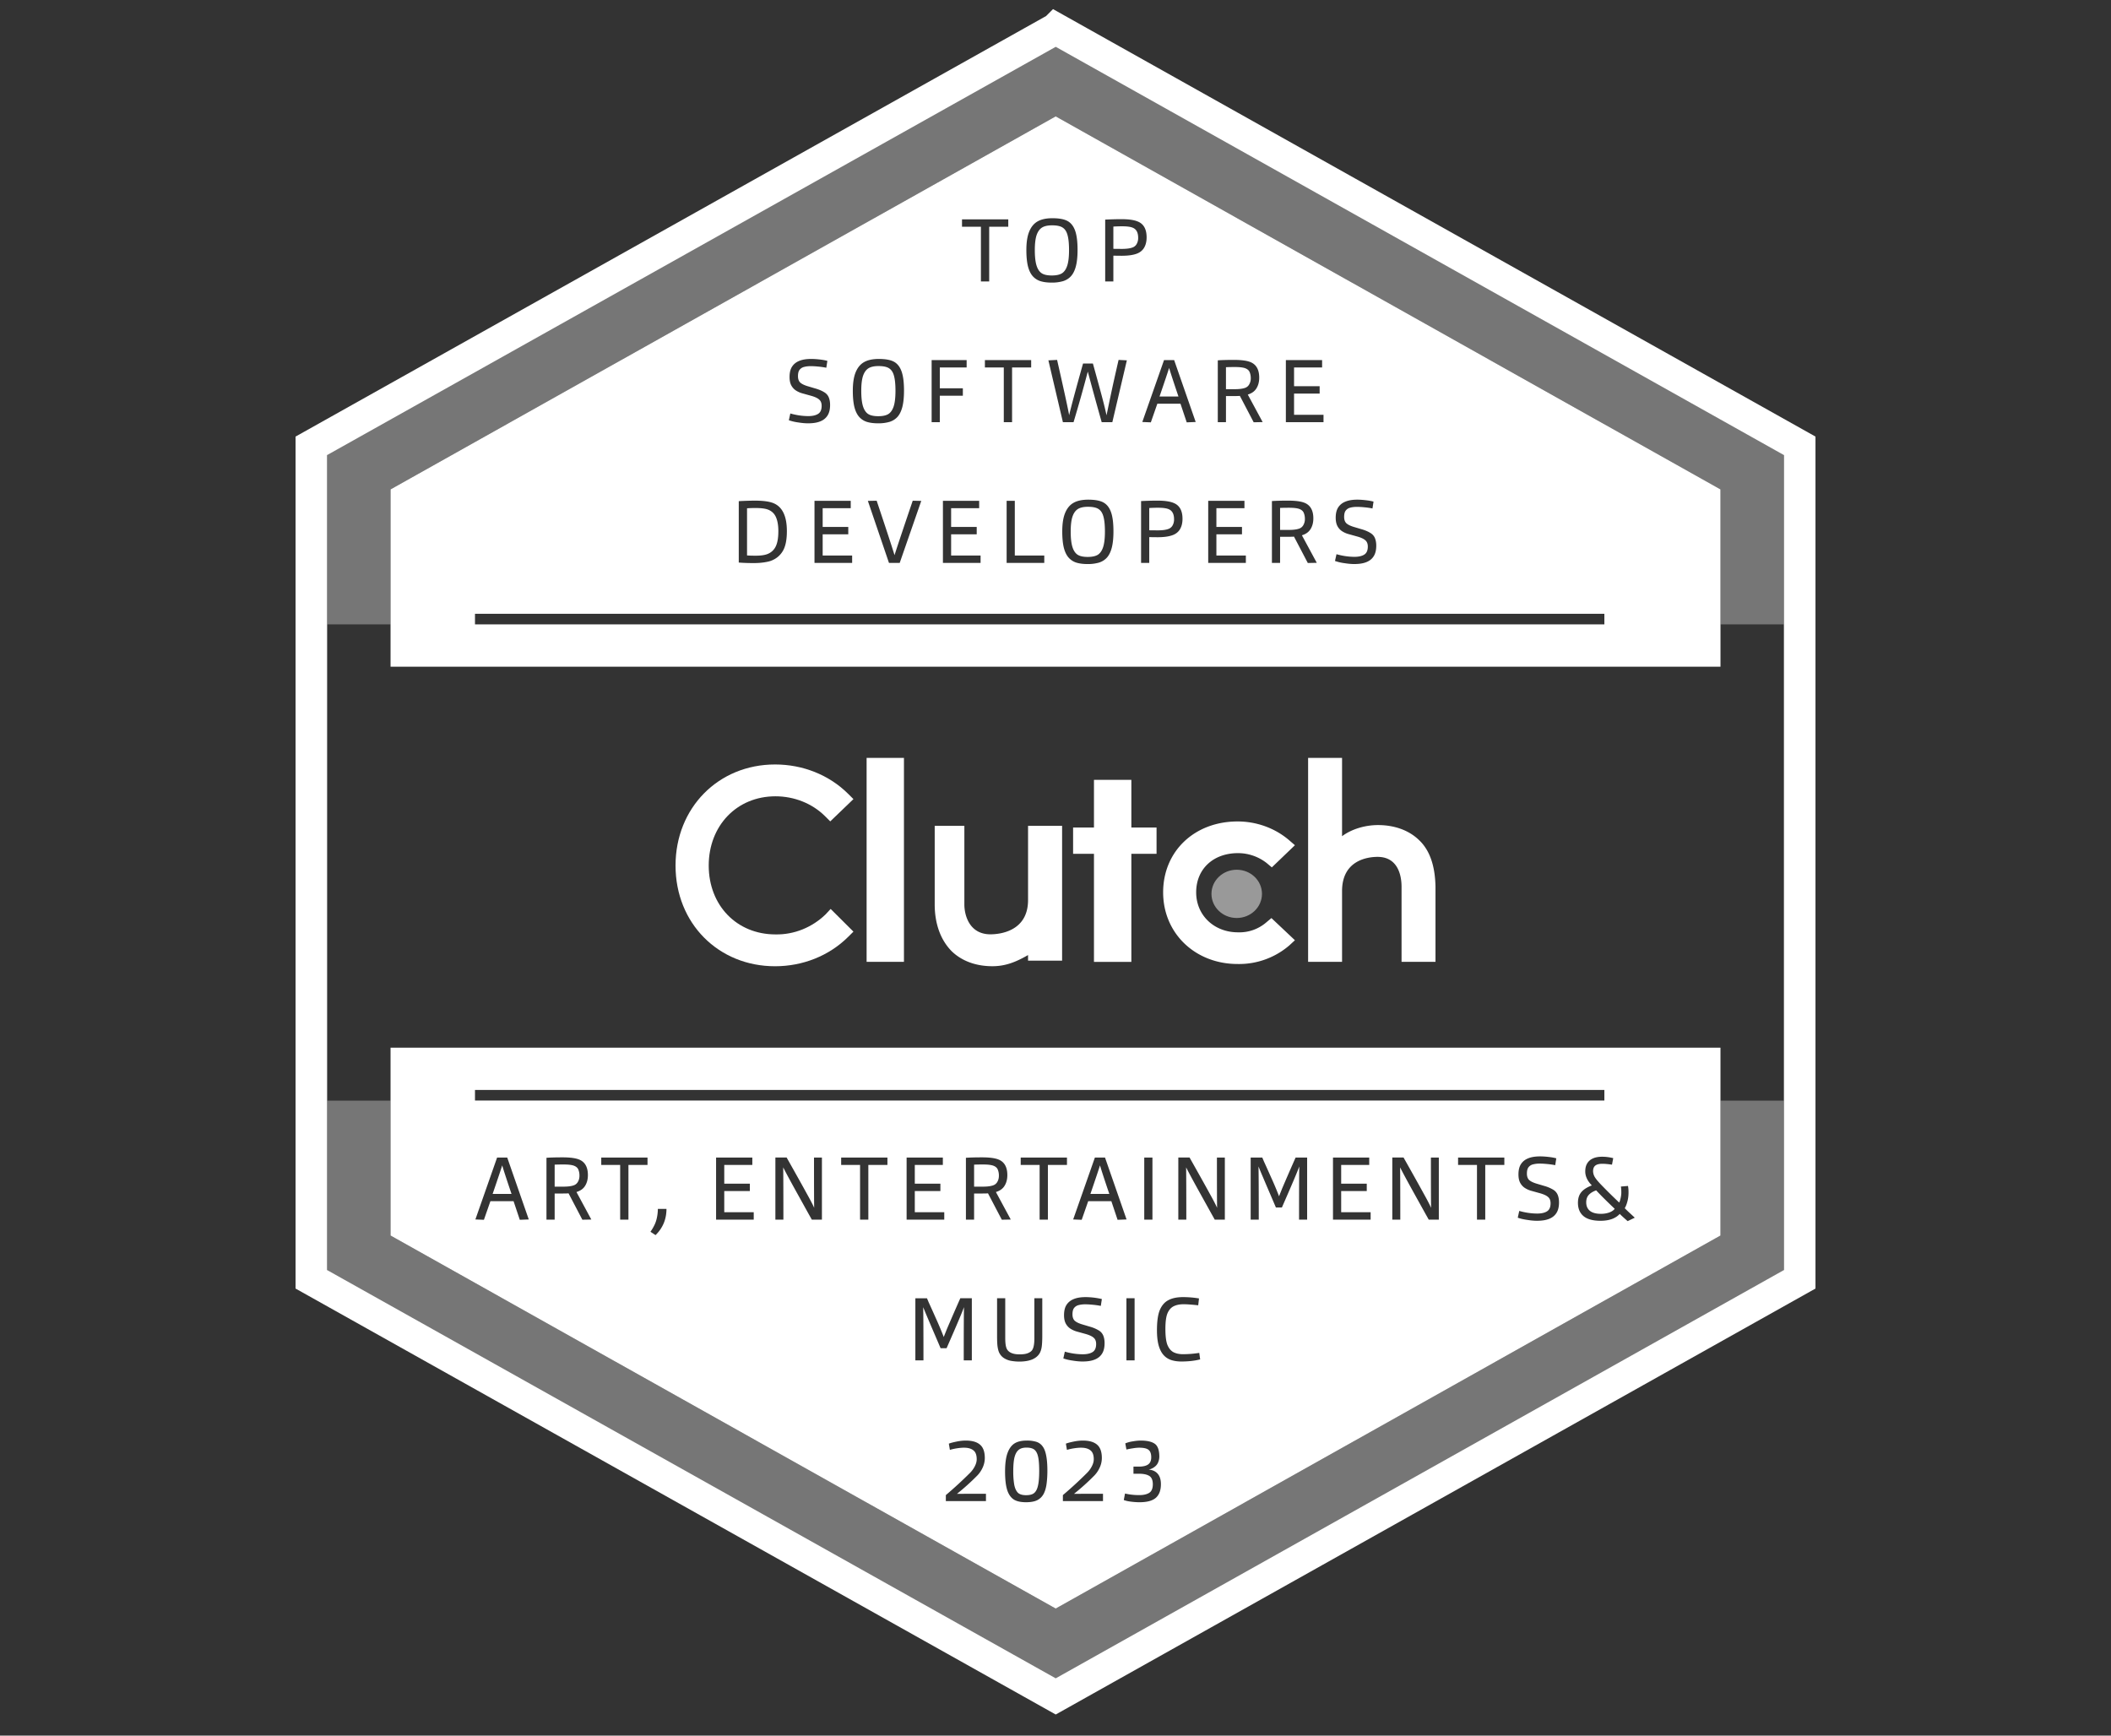
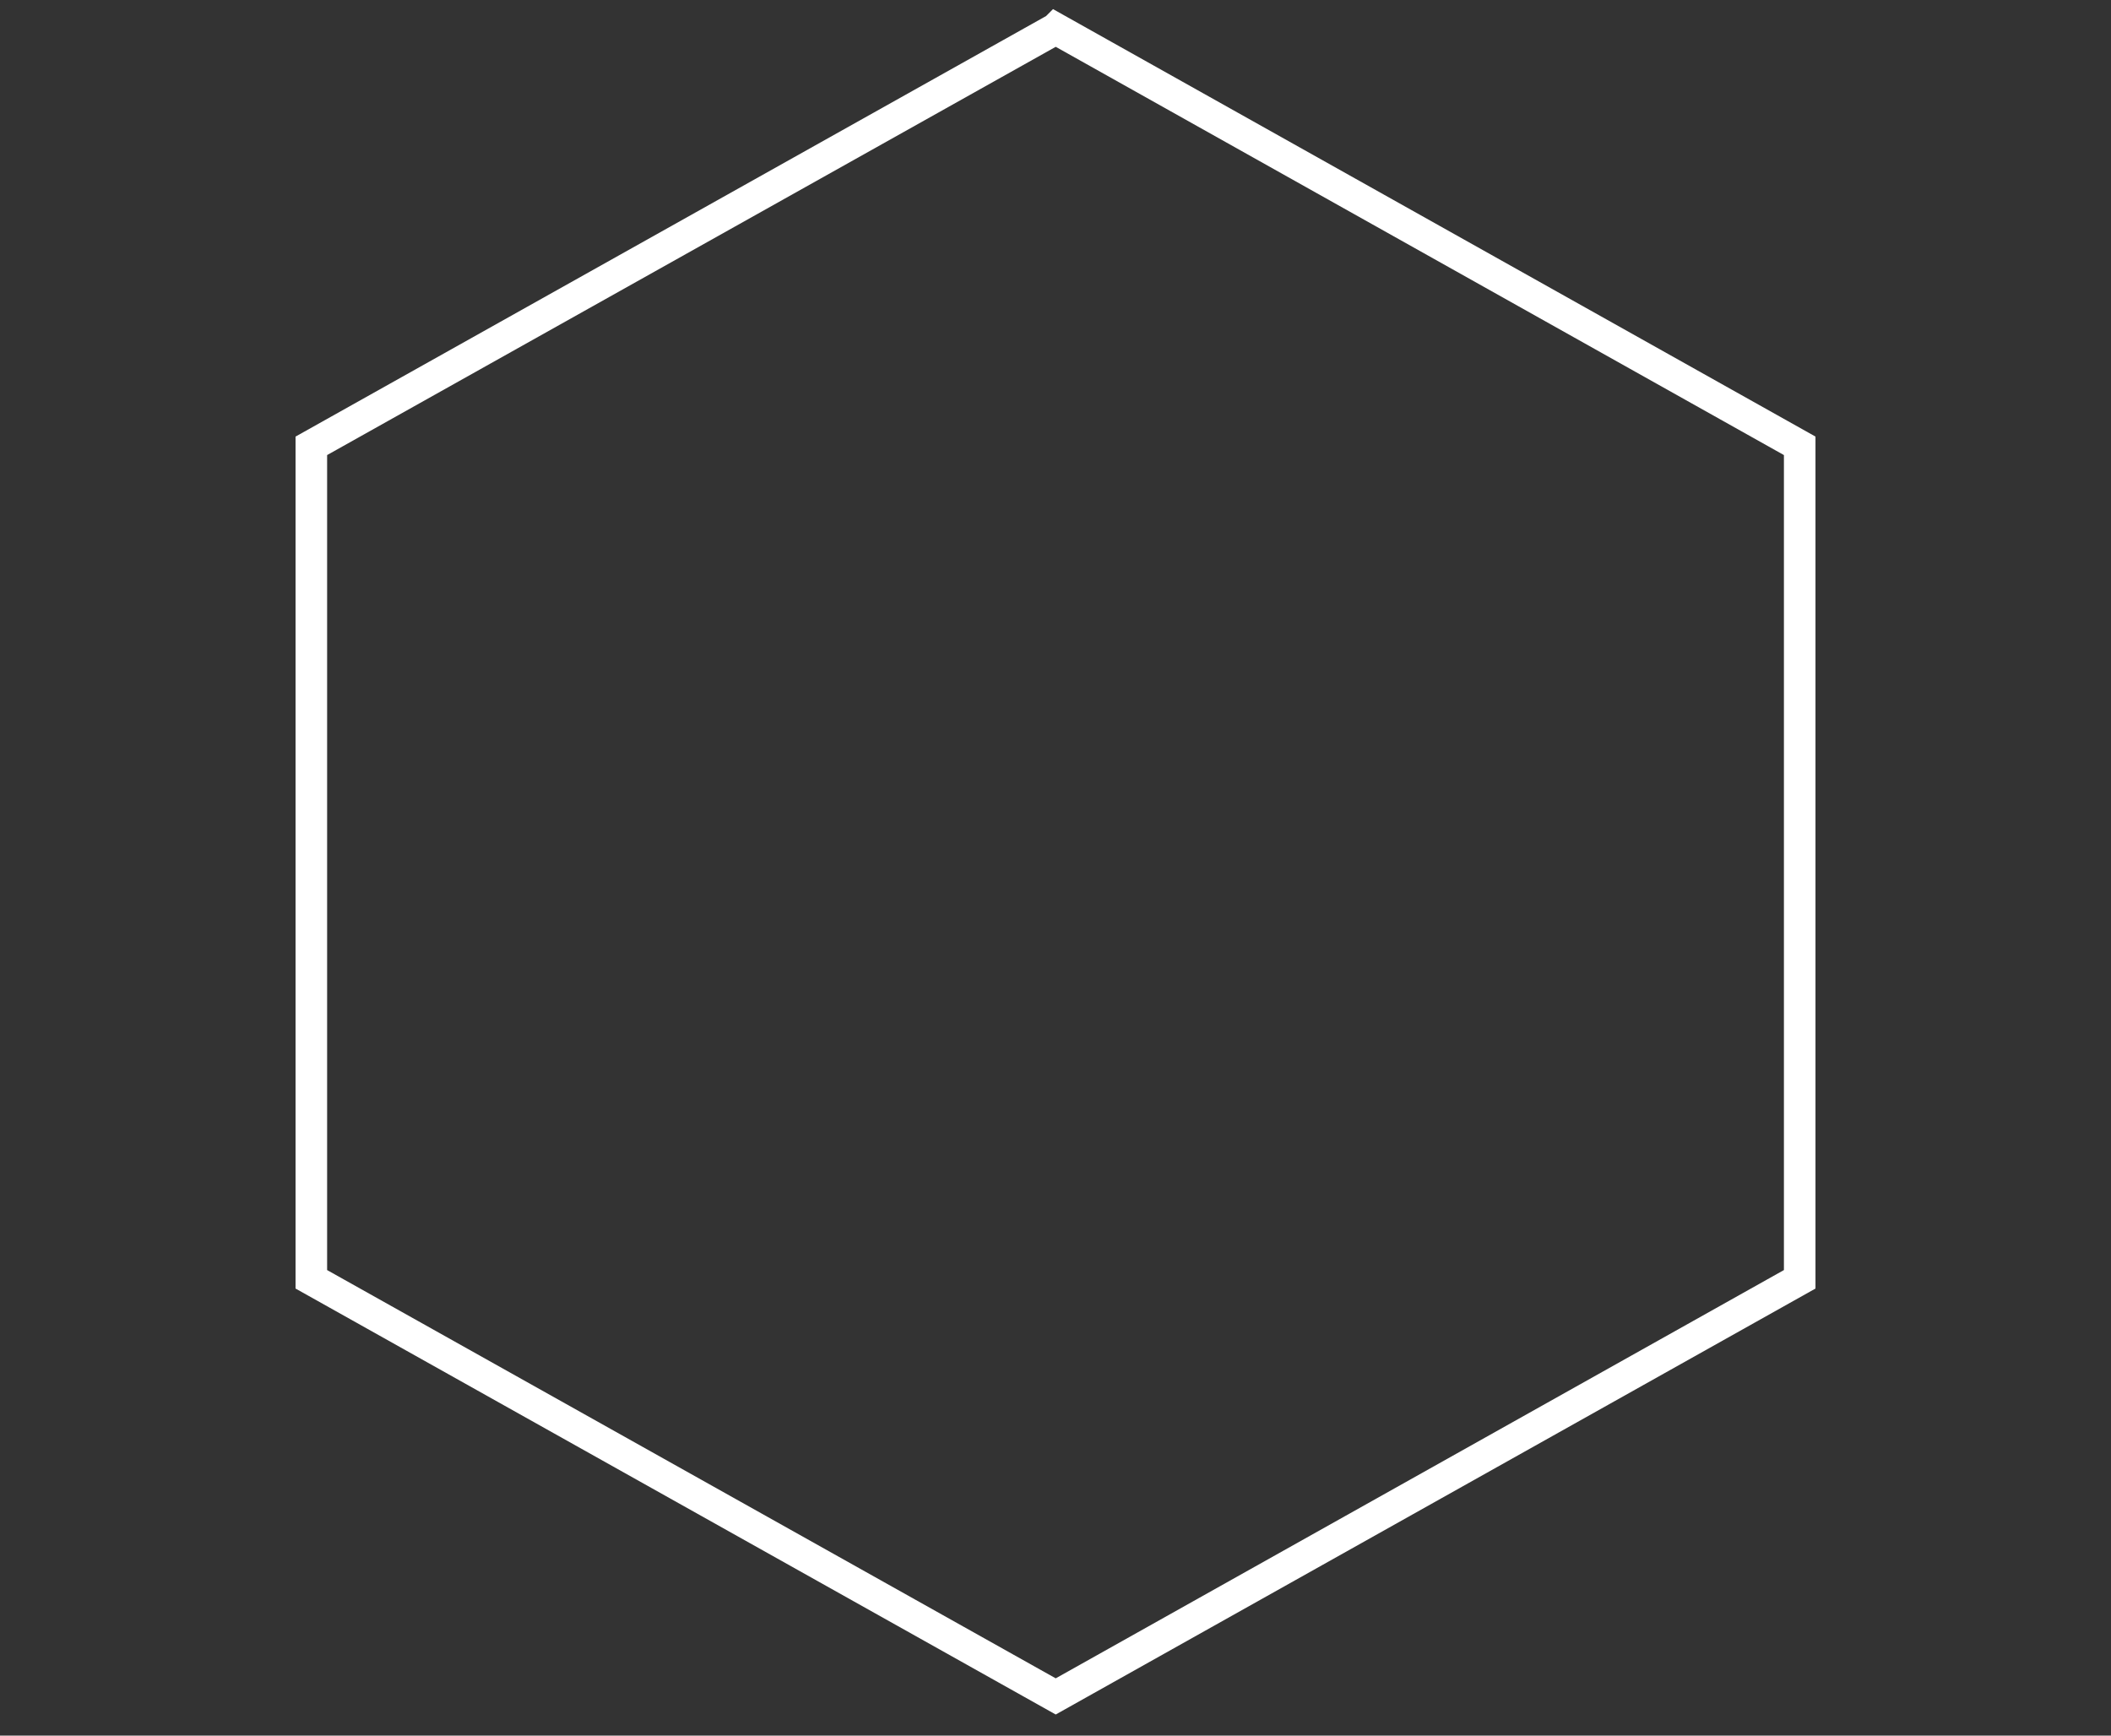
<svg xmlns="http://www.w3.org/2000/svg" width="180" height="148" fill="none" viewBox="0 0 180 148">
  <rect x="0" y="0" width="180" height="148" fill="#333333" stroke="none" />
-   <path fill="#fff" d="M77.078 64.625h-3.184v17.393h3.184V64.625ZM87.66 76.747c0 2.72-2.494 2.924-3.21 2.924-1.777 0-2.221-1.598-2.221-2.55v-6.7H79.7v6.7c0 1.666.513 3.06 1.469 4.012.854.816 2.05 1.258 3.45 1.258 1.093 0 1.981-.34 3.04-.952v.477h2.904V70.421H87.66v6.325ZM96.468 66.5H93.28v4.067H91.5v2.237h1.78v9.219h3.188v-9.219h2.149v-2.237h-2.149V66.5Zm11.502 12.157a3.512 3.512 0 0 1-2.41.844c-2.037 0-3.565-1.452-3.565-3.41 0-1.992 1.46-3.343 3.565-3.343a3.97 3.97 0 0 1 2.444.844l.442.371 1.969-1.89-.51-.44c-1.188-1.012-2.749-1.586-4.379-1.586-3.666 0-6.348 2.532-6.348 6.044 0 3.511 2.75 6.111 6.348 6.111a6.565 6.565 0 0 0 4.413-1.587l.476-.439-2.003-1.89-.442.37Zm13.001-7.047c-.851-.814-2.077-1.255-3.473-1.255-1.09 0-2.247.339-3.064.95v-6.68h-2.895v17.393h2.895v-6.035c0-2.712 2.315-2.916 3.03-2.916 1.737 0 2.043 1.594 2.043 2.543v6.408h2.894V75.61c-.034-1.695-.442-3.085-1.43-4Z" />
-   <path fill="#fff" d="M105.453 78.279c1.189 0 2.153-.921 2.153-2.058 0-1.136-.964-2.057-2.153-2.057-1.19 0-2.154.921-2.154 2.057s.964 2.058 2.154 2.058Z" opacity=".5" />
-   <path fill="#fff" d="M70.385 77.982c-1.125 1.086-2.659 1.73-4.261 1.697-3.307 0-5.693-2.478-5.693-5.871 0-3.394 2.386-5.906 5.693-5.906 1.602 0 3.136.611 4.227 1.697l.443.442 1.977-1.9-.443-.442c-1.636-1.63-3.886-2.511-6.238-2.511-4.84 0-8.488 3.699-8.488 8.62 0 4.92 3.647 8.586 8.488 8.586 2.352 0 4.602-.883 6.238-2.512l.443-.44-1.943-1.935-.443.475Z" />
-   <path fill="#fff" fill-rule="evenodd" d="M152.1 39.055v-.477l-.414-.234-61.27-34.51-.398-.225-.397.224-61.306 34.511-.415.233v69.942l.415.234 61.306 34.511.397.223.397-.223 61.271-34.511.414-.234V93.852h-5.399v11.504l-.379.212-55.943 31.394-.362.204-.363-.204-55.975-31.394-.378-.212V93.852h-5.4v-40.61h5.4v-11.51l.378-.213 55.975-31.394.363-.203.362.203 55.943 31.394.379.213v11.51h5.399V39.055Z" clip-rule="evenodd" opacity=".33" />
  <path stroke="#fff" stroke-miterlimit="10" stroke-width="2.691" d="m90.02 2.449 63.436 35.567v71.073l-63.437 35.568-63.472-35.568V38.016L90.019 2.45Z" />
-   <path fill="#fff" fill-rule="evenodd" d="M146.701 42.166v-.434l-.379-.213-55.943-31.394-.362-.203-.363.203L33.68 41.52l-.378.213v15.12h113.4V42.166Zm-113.4 62.756V89.339h113.4v16.017l-.379.212-55.943 31.394-.362.204-.363-.204-55.975-31.394-.378-.212v-.434Zm7.2-51.68h96.3v-.902h-96.3v.902Zm0 40.602h96.3v-.903h-96.3v.903ZM84.346 24h-.705v-4.665h-1.613v-.63h3.945v.63h-1.627V24Zm7.535-2.685c0 .54-.045.992-.135 1.357-.09.36-.225.645-.405.855-.18.206-.407.353-.682.443a3.377 3.377 0 0 1-.99.128c-.375 0-.698-.043-.968-.128a1.472 1.472 0 0 1-.66-.442c-.175-.205-.307-.488-.397-.848-.085-.365-.128-.817-.128-1.357 0-.666.083-1.195.248-1.59.165-.396.402-.68.712-.855.315-.18.733-.27 1.253-.27.585 0 1.022.082 1.312.247.29.165.503.442.638.832.135.386.202.928.202 1.628Zm-.727.015c0-.555-.043-.982-.128-1.282-.08-.3-.217-.513-.412-.638-.19-.13-.493-.195-.908-.195-.38 0-.672.067-.877.203-.2.134-.35.355-.45.66-.095.305-.143.72-.143 1.245 0 .555.048.99.143 1.305.095.31.24.532.435.667.195.13.485.195.87.195.38 0 .67-.063.87-.188.2-.13.35-.35.45-.66.1-.314.15-.752.15-1.312Zm3.78 2.67h-.697v-5.273c.49-.024.95-.037 1.38-.037.614 0 1.077.065 1.387.195.51.2.765.652.765 1.357 0 .375-.083.688-.248.938-.165.245-.415.413-.75.503-.29.084-.67.127-1.14.127l-.697-.008V24Zm0-4.68v1.898l.713.007c.414 0 .727-.043.937-.128a.642.642 0 0 0 .337-.292 1.02 1.02 0 0 0 .128-.525c0-.45-.155-.738-.465-.863-.185-.08-.485-.12-.9-.12-.26 0-.51.008-.75.023ZM69.528 33.127c.29.085.53.185.72.3.194.11.332.258.412.443.08.185.12.405.12.66 0 .375-.073.675-.218.9-.14.225-.347.392-.622.502-.27.11-.617.165-1.043.165-.24 0-.517-.025-.832-.075a4.051 4.051 0 0 1-.802-.187l.127-.578a5.642 5.642 0 0 0 1.522.225c.36 0 .64-.062.84-.187.206-.125.308-.355.308-.69 0-.235-.07-.412-.21-.532-.135-.126-.372-.236-.712-.33l-.706-.196a1.973 1.973 0 0 1-.585-.262 1.194 1.194 0 0 1-.382-.435c-.095-.185-.142-.42-.142-.705 0-.37.072-.665.217-.885.145-.22.35-.383.615-.488.265-.11.602-.164 1.013-.164.204 0 .44.014.704.044.27.03.496.07.675.12l-.09.586a6.233 6.233 0 0 0-.667-.098 6.844 6.844 0 0 0-.653-.038c-.22 0-.412.023-.577.068a.686.686 0 0 0-.383.248c-.09.114-.135.294-.135.54 0 .23.06.407.18.532.126.12.333.225.623.315l.683.203Zm7.554.188c0 .54-.044.992-.134 1.358-.09.36-.225.645-.405.855-.18.205-.408.352-.683.442a3.377 3.377 0 0 1-.99.127c-.375 0-.698-.042-.968-.127a1.472 1.472 0 0 1-.66-.442c-.175-.206-.307-.488-.397-.848-.085-.365-.127-.818-.127-1.358 0-.665.082-1.195.247-1.59.165-.395.403-.68.712-.854.316-.18.733-.27 1.253-.27.585 0 1.022.082 1.313.247.29.165.502.442.637.832.135.385.203.928.203 1.628Zm-.727.015c0-.555-.043-.983-.127-1.282-.08-.3-.218-.513-.413-.638-.19-.13-.492-.195-.907-.195-.38 0-.673.067-.878.203-.2.134-.35.355-.45.66-.095.304-.142.72-.142 1.244 0 .555.047.99.142 1.305.095.31.24.533.435.668.195.13.485.195.87.195.38 0 .67-.063.87-.188.2-.13.35-.35.45-.66.1-.315.15-.752.15-1.312Zm3.78 2.67h-.697v-5.295h2.985v.63h-2.288v1.777H82.1v.63h-1.965V36Zm6.161 0h-.705v-4.665H83.98v-.63h3.945v.63h-1.628V36Zm6.458-4.313A129.11 129.11 0 0 1 91.539 36h-.908l-1.237-5.273.742-.037c.585 2.575.928 4.147 1.028 4.717.15-.66.545-2.13 1.185-4.41h.84a343.104 343.104 0 0 1 .6 2.183c.27.985.457 1.73.562 2.235.27-1.305.47-2.25.6-2.835s.273-1.215.428-1.89l.705.037L94.846 36h-.907a292.58 292.58 0 0 1-1.185-4.313Zm5.93 2.738-.555 1.59-.728-.03 1.853-5.28h.862l1.838 5.28-.765.03-.533-1.59h-1.972Zm.187-.615h1.613c-.42-1.24-.685-2.053-.795-2.438-.09.296-.363 1.108-.818 2.438Zm5.664 2.19h-.697v-5.273c.335-.024.795-.037 1.38-.037.62 0 1.082.06 1.387.18.51.2.765.645.765 1.335 0 .355-.08.66-.24.915-.155.25-.4.425-.735.525l1.268 2.347-.765.016-1.178-2.25c-.095.01-.247.014-.457.014h-.728V36Zm0-2.813h.758c.385 0 .682-.04.892-.12a.637.637 0 0 0 .338-.3 1.02 1.02 0 0 0 .127-.525c0-.18-.03-.344-.09-.494-.055-.15-.175-.263-.36-.338-.185-.075-.482-.113-.892-.113-.3 0-.558.005-.773.015v1.875ZM112.853 36h-3.21v-5.295h3.09v.63h-2.392v1.597h2.182v.63h-2.182v1.808h2.512V36Zm-49.86 11.97v-5.235a27.99 27.99 0 0 1 1.357-.045c.6 0 1.07.05 1.41.15.89.255 1.335 1.072 1.335 2.452 0 .75-.117 1.318-.352 1.703-.23.385-.565.66-1.005.825-.13.05-.328.095-.593.135-.265.04-.555.06-.87.06-.48 0-.907-.015-1.282-.045Zm.705-4.627v4.02c.165.014.412.022.742.022.47 0 .828-.057 1.073-.172a1.28 1.28 0 0 0 .637-.63c.145-.3.218-.73.218-1.29 0-.47-.063-.855-.188-1.155-.12-.3-.327-.518-.622-.653-.235-.11-.613-.165-1.133-.165-.265 0-.507.008-.727.023ZM72.66 48h-3.21v-5.295h3.09v.63h-2.393v1.597h2.183v.63h-2.183v1.808h2.513V48Zm3.614-.66c.205-.655.722-2.203 1.552-4.643l.728.015L76.716 48h-.915l-1.8-5.288.75-.015c.84 2.51 1.348 4.058 1.523 4.643Zm7.337.66h-3.21v-5.295h3.09v.63H81.1v1.597h2.182v.63H81.1v1.808h2.512V48Zm5.432 0h-3.21v-5.295h.697v4.665h2.513V48Zm5.898-2.685c0 .54-.045.992-.135 1.358-.09.36-.225.645-.405.855-.18.205-.407.352-.682.442a3.377 3.377 0 0 1-.99.127c-.375 0-.698-.042-.968-.127a1.472 1.472 0 0 1-.66-.442c-.175-.206-.307-.488-.397-.848-.085-.365-.128-.818-.128-1.358 0-.665.083-1.195.248-1.59.165-.395.402-.68.712-.855.315-.18.733-.27 1.253-.27.585 0 1.022.083 1.312.248.29.165.503.443.638.833.135.384.202.927.202 1.627Zm-.727.015c0-.555-.043-.983-.128-1.282-.08-.3-.217-.513-.412-.638-.19-.13-.493-.195-.908-.195-.38 0-.672.067-.877.202-.2.136-.35.355-.45.66-.095.306-.143.72-.143 1.245 0 .555.048.99.143 1.305.095.31.24.533.435.668.195.13.485.195.87.195.38 0 .67-.063.87-.188.2-.13.35-.35.45-.66.1-.315.15-.752.15-1.312Zm3.78 2.67h-.697v-5.273c.49-.024.95-.037 1.38-.037.615 0 1.077.065 1.387.195.51.2.765.653.765 1.358 0 .374-.082.687-.247.937-.165.245-.415.413-.75.502-.29.085-.67.128-1.14.128l-.698-.008V48Zm0-4.68v1.898l.713.007c.415 0 .727-.043.937-.128a.642.642 0 0 0 .338-.292 1.02 1.02 0 0 0 .127-.525c0-.45-.155-.738-.465-.863-.185-.08-.485-.12-.9-.12-.26 0-.51.008-.75.023Zm8.237 4.68h-3.21v-5.295h3.09v.63h-2.392v1.597h2.182v.63h-2.182v1.808h2.512V48Zm2.919 0h-.697v-5.273c.335-.024.795-.037 1.38-.037.62 0 1.082.06 1.387.18.51.2.765.645.765 1.335 0 .355-.08.66-.24.915-.155.25-.4.425-.735.525l1.268 2.347-.765.016-1.178-2.25c-.095.01-.247.014-.457.014h-.728V48Zm0-2.813h.758c.385 0 .682-.04.892-.12a.637.637 0 0 0 .338-.3 1.02 1.02 0 0 0 .127-.525c0-.18-.03-.344-.09-.494-.055-.15-.175-.263-.36-.338-.185-.075-.482-.112-.892-.112-.3 0-.558.005-.773.014v1.876Zm6.947-.06c.29.085.53.185.72.3.195.11.333.258.413.443.08.185.12.405.12.66 0 .375-.073.675-.218.9-.14.225-.347.392-.622.502-.27.11-.618.165-1.043.165-.24 0-.517-.025-.832-.075a4.057 4.057 0 0 1-.803-.187l.128-.578a5.635 5.635 0 0 0 1.522.225c.36 0 .64-.062.84-.187.205-.125.308-.355.308-.69 0-.235-.07-.412-.21-.532-.135-.126-.373-.236-.713-.33l-.705-.196a1.973 1.973 0 0 1-.585-.262 1.193 1.193 0 0 1-.382-.435c-.095-.185-.143-.42-.143-.705 0-.37.073-.665.218-.885.145-.22.35-.383.615-.487.265-.11.602-.166 1.012-.166.205 0 .44.016.705.046.27.03.495.07.675.12l-.09.584a6.222 6.222 0 0 0-.667-.097 6.854 6.854 0 0 0-.653-.038c-.22 0-.412.023-.577.068a.687.687 0 0 0-.383.248c-.09.115-.135.295-.135.54 0 .23.06.407.18.532.125.12.333.225.623.315l.682.203Zm-74.835 58.888.555-1.59h1.973l.532 1.59.765-.03-1.837-5.28h-.863l-1.852 5.28.727.03Zm2.355-2.205h-1.612c.455-1.33.727-2.142.817-2.438.11.385.375 1.198.795 2.438Zm2.98 2.19h.697v-2.228h.727c.21 0 .363-.004.458-.015l1.177 2.25.765-.014-1.267-2.348c.335-.1.58-.275.735-.525.16-.255.24-.56.24-.915 0-.69-.255-1.135-.765-1.335-.305-.12-.768-.18-1.388-.18-.585 0-1.045.013-1.38.038V104Zm1.454-2.812h-.757v-1.876c.215-.01.472-.014.772-.014.41 0 .708.037.893.112.185.075.305.188.36.338.06.15.09.314.09.495 0 .205-.043.379-.128.525a.638.638 0 0 1-.337.299c-.21.08-.508.121-.893.121ZM52.88 104h.705v-4.665h1.627v-.63h-3.945v.63h1.613V104Zm2.583 1.035.435.285c.62-.61.93-1.355.93-2.235h-.735c0 .24-.025.48-.075.72-.045.235-.115.45-.21.645-.095.2-.21.395-.345.585ZM61.059 104h3.21v-.63h-2.513v-1.808h2.183v-.629h-2.183v-1.598h2.393v-.63h-3.09V104Zm5.056 0h.683c0-2.12-.005-3.605-.015-4.455.21.42.595 1.135 1.155 2.145l1.027 1.853c.125.219.21.372.255.457h.863v-5.295h-.675c0 2.45.005 3.88.015 4.29-.1-.235-.308-.635-.623-1.2-.31-.57-.885-1.6-1.725-3.09h-.96V104Zm7.222 0h.704v-4.665h1.628v-.63h-3.945v.63h1.612V104Zm3.968 0h3.21v-.63h-2.512v-1.808h2.182v-.629h-2.182v-1.598h2.392v-.63h-3.09V104Zm5.057 0h.697v-2.228h.728c.21 0 .362-.004.457-.015l1.178 2.25.765-.014-1.268-2.348c.335-.1.58-.275.735-.525.16-.255.24-.56.24-.915 0-.69-.255-1.135-.765-1.335-.305-.12-.767-.18-1.387-.18-.585 0-1.045.013-1.38.038V104Zm1.455-2.812h-.758v-1.876c.215-.01.473-.014.773-.014.41 0 .707.037.892.112.185.075.305.188.36.338.06.15.09.314.09.495 0 .205-.042.379-.127.525a.638.638 0 0 1-.338.299c-.21.08-.507.121-.892.121ZM88.646 104h.705v-4.665h1.627v-.63h-3.945v.63h1.613V104Zm3.588.015.555-1.59h1.973l.532 1.59.765-.03-1.837-5.28h-.863l-1.852 5.28.727.03Zm2.355-2.205h-1.612c.455-1.33.727-2.142.817-2.438.11.385.375 1.198.795 2.438Zm2.98 2.19h.697v-5.295h-.698V104Zm2.903 0h.682c0-2.12-.005-3.605-.015-4.455.21.42.595 1.135 1.155 2.145l1.028 1.853c.125.219.21.372.255.457h.862v-5.295h-.675c0 2.45.005 3.88.015 4.29-.1-.235-.307-.635-.622-1.2-.31-.57-.885-1.6-1.725-3.09h-.96V104Zm6.17 0h.69c0-2.435-.008-3.945-.023-4.53.02.045.09.215.21.51l.488 1.148c.2.464.462 1.077.787 1.837h.51c.83-1.89 1.325-3.058 1.485-3.502-.015.559-.022 2.072-.022 4.537h.69v-5.295h-.983a204.694 204.694 0 0 0-1.14 2.618c-.1.254-.167.422-.202.502-.03.08-.053.142-.068.187a29.47 29.47 0 0 0-.682-1.619c-.33-.74-.533-1.19-.608-1.35l-.096-.229-.046-.109h-.99V104Zm7.019 0h3.21v-.63h-2.512v-1.808h2.182v-.629h-2.182v-1.598h2.392v-.63h-3.09V104Zm5.057 0h.682c0-2.12-.005-3.605-.015-4.455.21.42.595 1.135 1.155 2.145l1.028 1.853c.125.219.21.372.255.457h.862v-5.295h-.675c0 2.45.005 3.88.015 4.29-.1-.235-.307-.635-.622-1.2-.31-.57-.885-1.6-1.725-3.09h-.96V104Zm7.221 0h.705v-4.665h1.628v-.63h-3.945v.63h1.612V104Zm6.462-2.573a3.061 3.061 0 0 0-.72-.299l-.683-.203c-.29-.09-.497-.195-.622-.315-.12-.125-.18-.302-.18-.533 0-.245.045-.424.135-.54a.684.684 0 0 1 .382-.247 2.21 2.21 0 0 1 .578-.068c.18 0 .397.013.652.038s.478.057.668.097l.09-.585c-.18-.05-.405-.09-.675-.12-.265-.03-.5-.044-.705-.044-.41 0-.748.054-1.013.164-.265.105-.47.268-.615.488-.145.22-.217.515-.217.885 0 .285.047.52.142.705.095.18.223.325.383.435a2 2 0 0 0 .585.263l.705.195c.34.095.577.205.712.33.14.119.21.297.21.532 0 .335-.102.565-.307.69-.2.125-.48.187-.84.187a5.63 5.63 0 0 1-1.523-.225l-.127.578c.22.08.487.143.802.187.315.051.593.076.833.076.425 0 .772-.055 1.042-.165.275-.11.483-.278.623-.503.145-.225.217-.525.217-.9 0-.255-.04-.475-.12-.66a.926.926 0 0 0-.412-.443Zm4.067 2.671c.74 0 1.288-.196 1.643-.586.145.146.37.351.675.616l.607-.293c-.05-.05-.187-.177-.412-.383a11.23 11.23 0 0 1-.443-.427c.09-.15.165-.34.225-.57.065-.235.098-.495.098-.78 0-.21-.015-.392-.045-.547l-.608.052c.025.125.038.29.038.495 0 .145-.018.3-.053.465-.035.165-.077.3-.127.405a44.2 44.2 0 0 1-1.643-1.627c-.26-.281-.422-.493-.487-.638a1.035 1.035 0 0 1-.098-.405c0-.225.065-.388.195-.487.13-.1.328-.15.593-.15.22 0 .495.025.825.075l.105-.556c-.32-.08-.633-.12-.938-.12-.325 0-.592.05-.802.15a1.04 1.04 0 0 0-.48.42c-.11.18-.165.408-.165.683 0 .415.187.812.562 1.192-.42.161-.722.356-.907.586-.185.225-.278.524-.278.899 0 .491.158.868.473 1.133.315.265.797.398 1.447.398Zm-.367-2.595c.385.415.912.939 1.582 1.574-.105.136-.262.24-.472.316a2.11 2.11 0 0 1-.705.112c-.415 0-.728-.085-.938-.255-.21-.17-.315-.412-.315-.728 0-.26.07-.467.21-.622.14-.16.353-.293.638-.397ZM78.051 116h.69c0-2.435-.008-3.945-.023-4.53.02.045.09.215.21.51l.488 1.148c.2.464.462 1.077.787 1.837h.51c.83-1.89 1.325-3.057 1.485-3.502-.015.559-.022 2.072-.022 4.537h.69v-5.295h-.983a204.694 204.694 0 0 0-1.14 2.618c-.1.254-.167.422-.202.502-.03.08-.053.142-.068.187a29.58 29.58 0 0 0-.682-1.619 104.07 104.07 0 0 0-.608-1.35l-.142-.338h-.99V116Zm10.822-2.115v-3.18h-.675v3.427c0 .456-.058.778-.173.968-.065.11-.185.202-.36.278-.17.074-.41.112-.72.112-.535 0-.89-.137-1.065-.413-.11-.169-.165-.492-.165-.967v-3.405h-.697v3.195c0 .435.015.75.045.945.03.195.07.35.12.465.1.22.247.39.442.51s.408.198.638.232c.235.036.45.053.645.053.44 0 .807-.06 1.102-.18.295-.125.51-.305.645-.54.085-.155.143-.342.173-.562.03-.225.045-.538.045-.938Zm4.78-.458a3.061 3.061 0 0 0-.72-.299l-.683-.203c-.29-.09-.497-.195-.622-.315-.12-.125-.18-.302-.18-.533 0-.245.045-.425.135-.54a.69.69 0 0 1 .382-.247 2.21 2.21 0 0 1 .578-.068c.18 0 .397.013.652.038s.478.057.668.097l.09-.585a6.347 6.347 0 0 0-1.38-.165c-.41 0-.748.055-1.013.165-.265.106-.47.268-.615.488-.145.22-.217.515-.217.885 0 .285.047.52.142.705.095.18.223.325.383.435a2 2 0 0 0 .585.263l.705.195c.34.095.577.205.712.33.14.119.21.297.21.532 0 .335-.102.565-.307.69-.2.125-.48.187-.84.187a5.624 5.624 0 0 1-1.523-.225l-.127.578c.22.08.487.143.802.187.315.051.593.076.833.076.425 0 .772-.055 1.042-.165.275-.11.483-.278.623-.503.145-.225.217-.525.217-.9 0-.255-.04-.475-.12-.66a.928.928 0 0 0-.412-.443ZM96.048 116h.697v-5.295h-.697V116Zm3.503-1.298c-.12-.294-.18-.754-.18-1.379s.063-1.078.188-1.358.302-.475.532-.585c.23-.11.505-.165.825-.165.285 0 .703.03 1.253.09l.067-.585a8.384 8.384 0 0 0-1.35-.113c-.525 0-.947.088-1.267.263-.32.17-.563.453-.728.847-.16.39-.24.963-.24 1.718 0 .495.045.915.135 1.26.095.345.23.62.405.825.175.205.39.352.645.443.26.089.558.135.893.135.605 0 1.14-.061 1.605-.18l-.075-.555c-.47.075-.938.112-1.403.112-.3 0-.562-.055-.787-.165-.22-.115-.393-.317-.518-.608ZM80.65 128h3.42v-.622c-1.355 0-2.18.002-2.475.007.62-.495 1.202-1.02 1.747-1.575.19-.2.343-.43.458-.69a1.93 1.93 0 0 0 .172-.788c0-.53-.135-.909-.405-1.14-.27-.235-.675-.352-1.215-.352-.255 0-.522.03-.802.09-.275.055-.49.113-.645.173l.09.532c.175-.055.375-.1.6-.135.23-.035.43-.052.6-.052.35 0 .617.074.802.225.19.144.285.397.285.757 0 .19-.052.387-.157.592a2.21 2.21 0 0 1-.435.593 33.78 33.78 0 0 1-2.04 1.875v.51Zm8.59-1.478c.045-.345.068-.712.068-1.102 0-.535-.035-.972-.105-1.313-.065-.339-.168-.6-.308-.78a1.034 1.034 0 0 0-.532-.382 2.655 2.655 0 0 0-.81-.105c-.45 0-.805.085-1.065.255-.255.17-.45.445-.585.825-.135.38-.203.897-.203 1.553 0 .645.055 1.155.165 1.53.11.375.288.652.533.832.245.175.607.263 1.087.263.415 0 .738-.061.968-.18.23-.12.407-.296.532-.525.125-.235.21-.525.255-.871Zm-.72-2.287c.06.28.09.677.09 1.192 0 .546-.035.966-.105 1.261-.065.29-.172.497-.322.622-.145.125-.375.187-.69.187-.35 0-.595-.082-.735-.247-.14-.165-.235-.397-.285-.698a6.818 6.818 0 0 1-.075-1.087c0-.505.035-.903.105-1.193.075-.29.19-.5.345-.629.155-.136.38-.203.675-.203.315 0 .545.063.69.188.145.125.247.327.307.607ZM90.63 128h3.42v-.622c-1.355 0-2.18.002-2.475.007.62-.495 1.203-1.02 1.748-1.575.19-.2.342-.43.457-.69a1.93 1.93 0 0 0 .172-.788c0-.53-.135-.909-.404-1.14-.27-.235-.675-.352-1.216-.352-.254 0-.522.03-.802.09-.275.055-.49.113-.645.173l.09.532c.175-.055.375-.1.6-.135.23-.035.43-.052.6-.052.35 0 .618.074.803.225.19.144.285.397.285.757 0 .19-.053.387-.158.592a2.21 2.21 0 0 1-.435.593 33.78 33.78 0 0 1-2.04 1.875v.51Zm8.088-2.325c-.18-.21-.435-.33-.765-.36.205-.05.38-.135.525-.255a.89.89 0 0 0 .293-.413 1.28 1.28 0 0 0 .082-.427c0-.55-.127-.918-.382-1.102-.255-.185-.658-.278-1.208-.278-.205 0-.445.025-.72.075a2.53 2.53 0 0 0-.592.165l.097.525c.16-.04.343-.075.548-.105.205-.035.385-.052.54-.052.39 0 .657.062.802.187.15.12.225.33.225.63 0 .285-.09.49-.27.615-.175.12-.432.18-.772.18h-.473v.608h.465c.39 0 .685.062.885.187.2.125.3.362.3.712 0 .36-.105.606-.315.735-.205.125-.487.188-.847.188-.42 0-.823-.045-1.208-.135l-.105.555c.17.065.383.112.638.142.255.03.487.046.697.046.645 0 1.11-.125 1.395-.375.29-.256.435-.643.435-1.163 0-.38-.09-.675-.27-.885Z" clip-rule="evenodd" />
</svg>